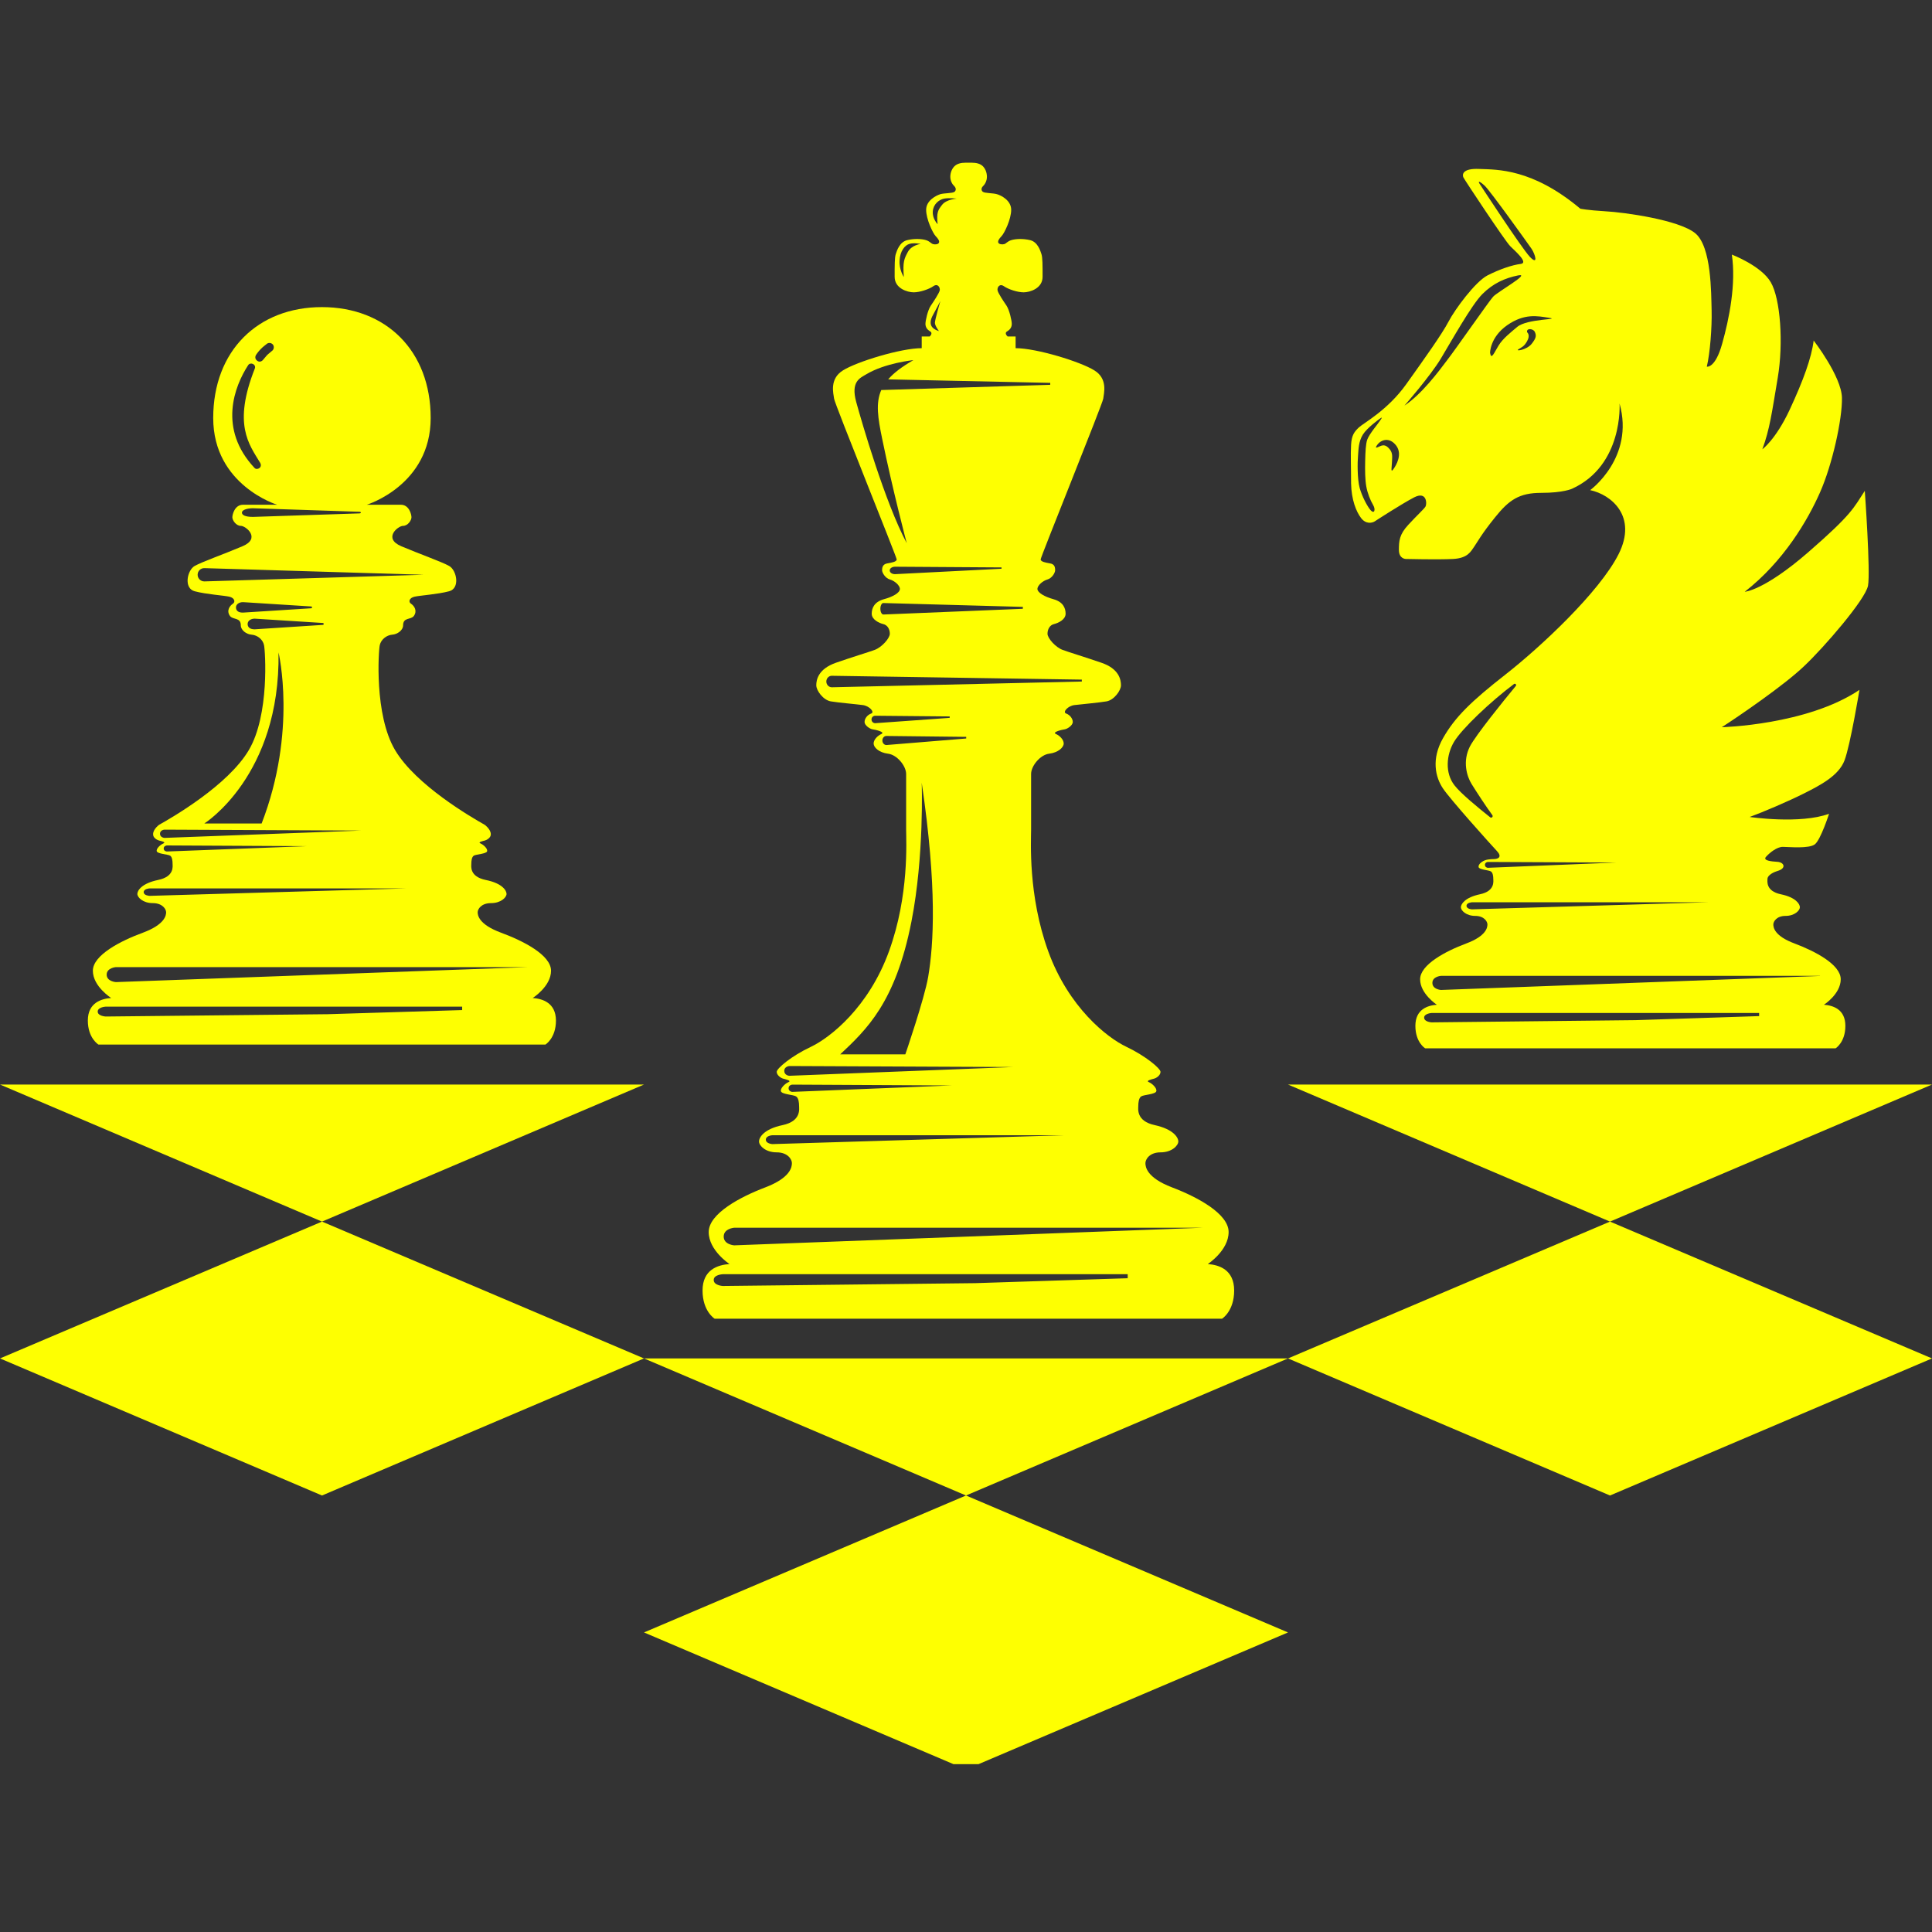
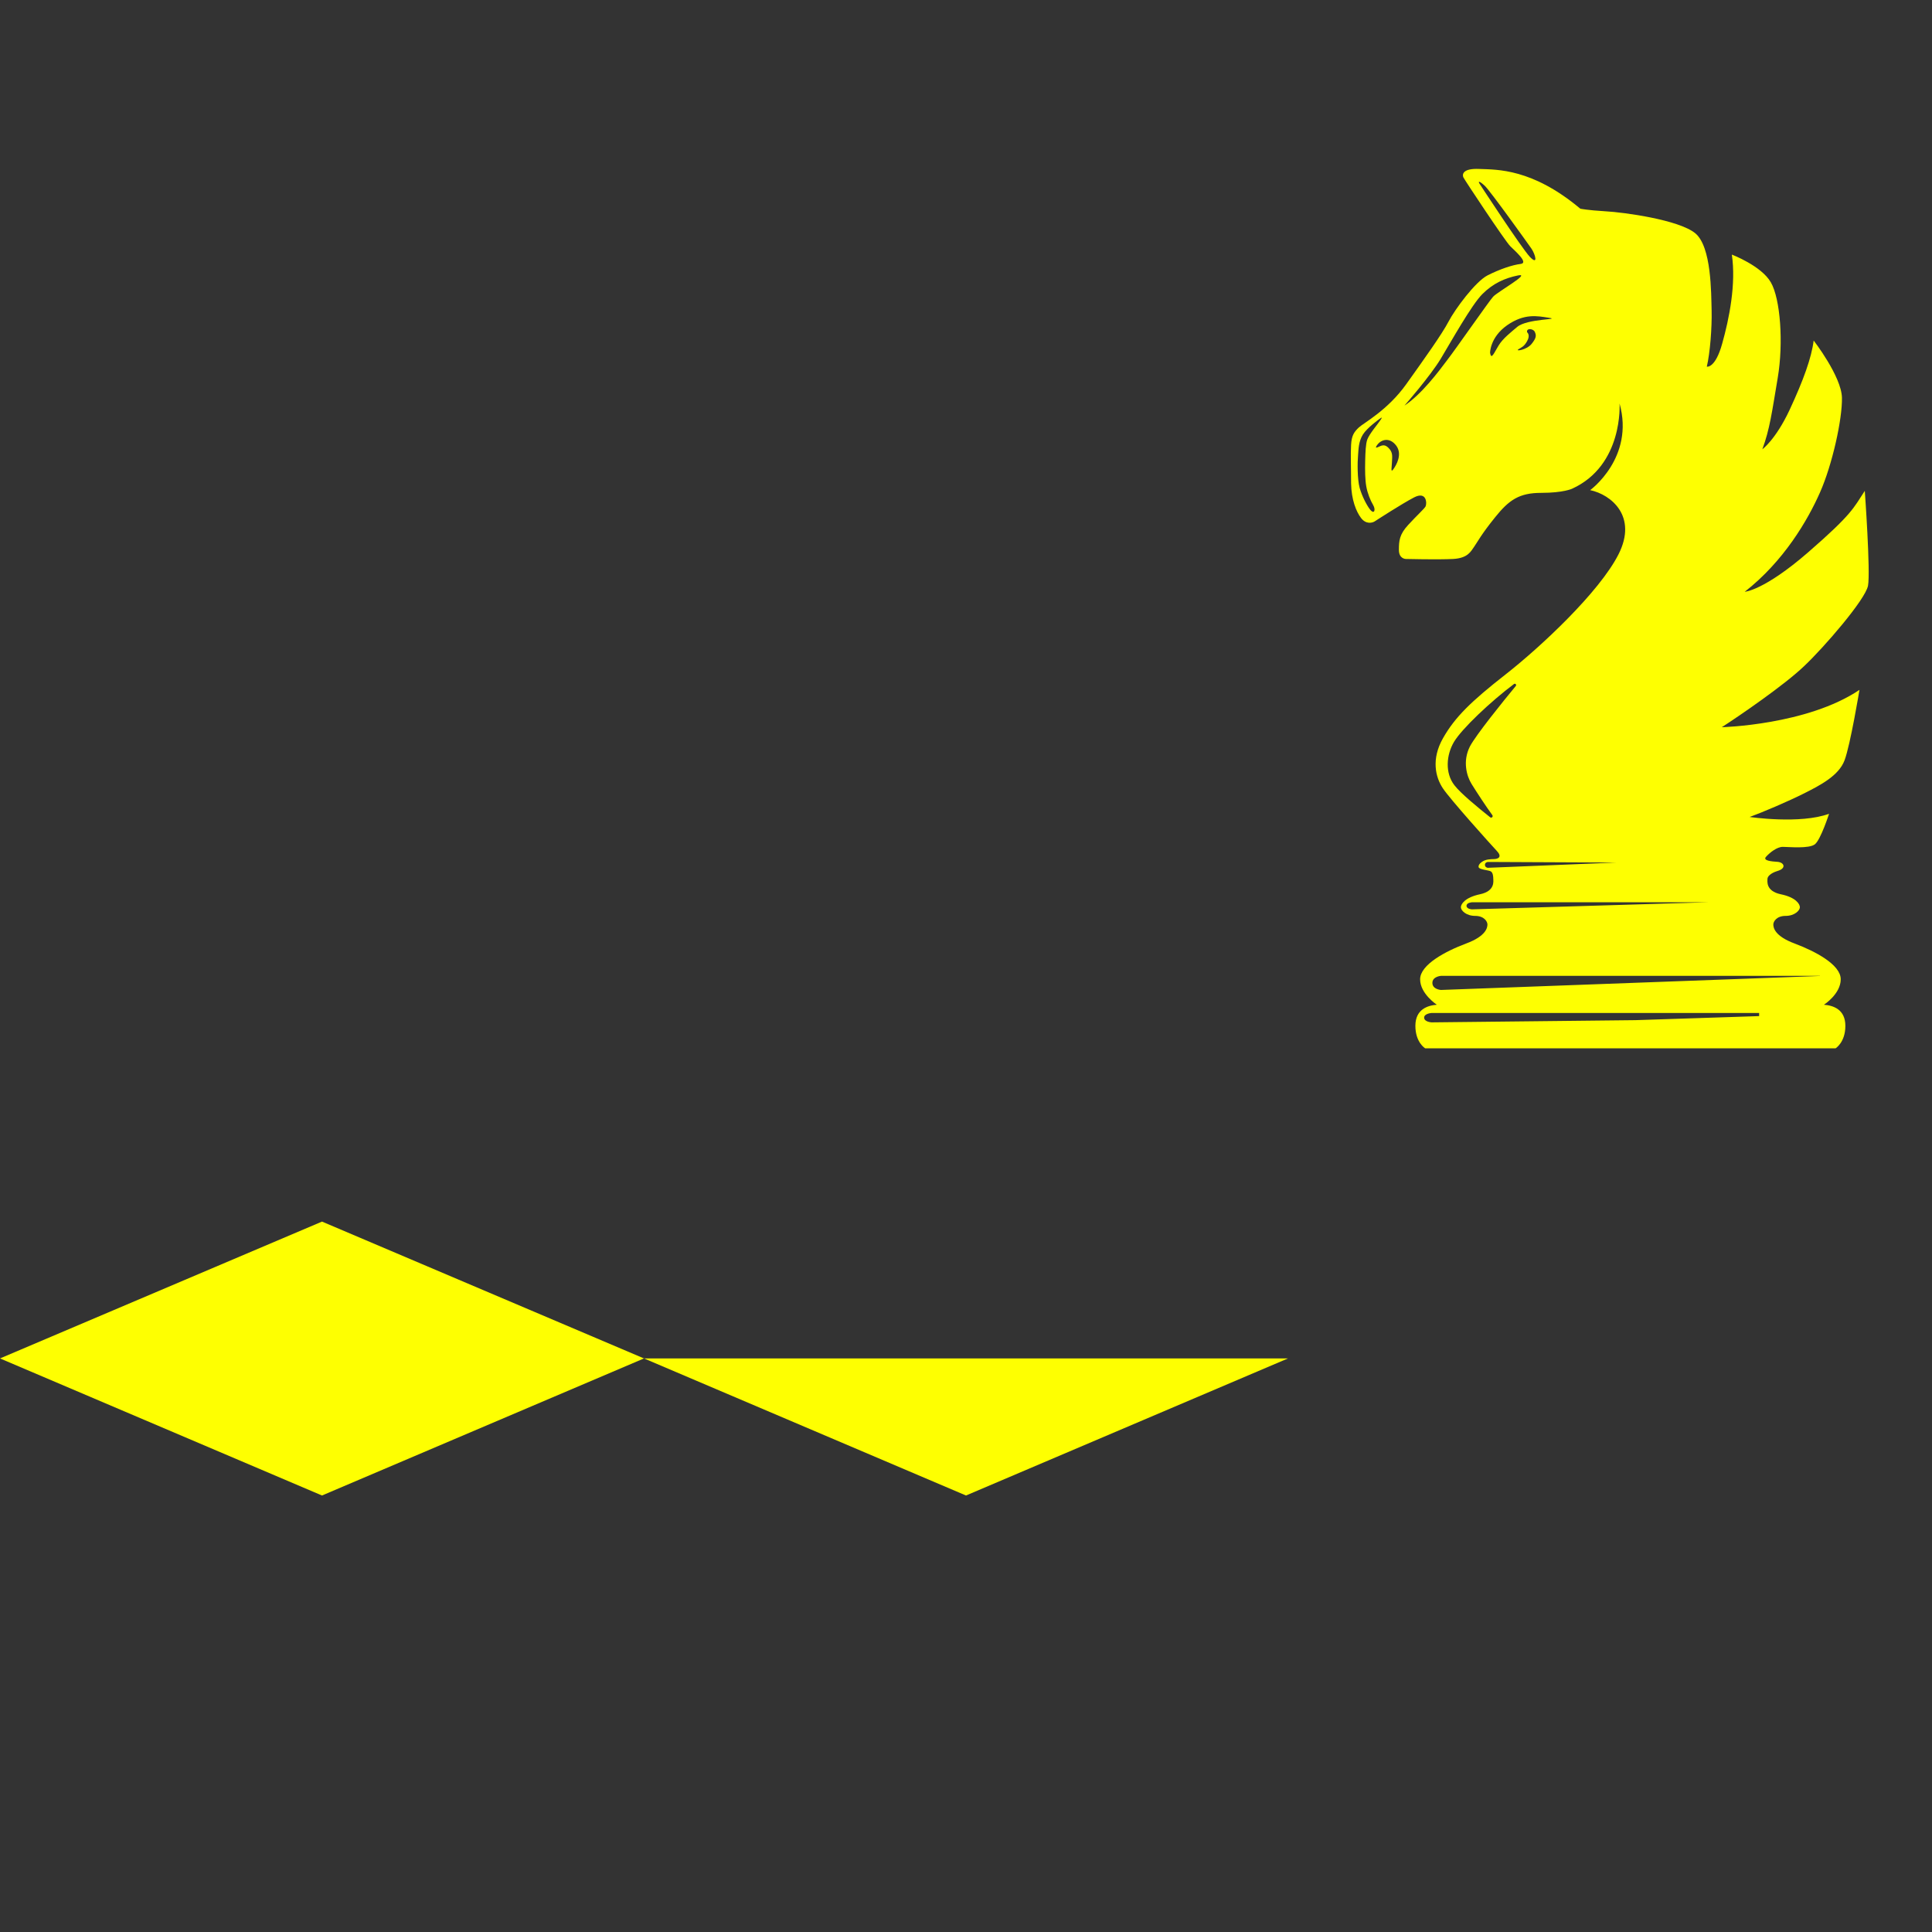
<svg xmlns="http://www.w3.org/2000/svg" width="100" zoomAndPan="magnify" viewBox="0 0 75 75" height="100" preserveAspectRatio="xMidYMid meet" version="1.0">
  <rect x="0" y="0" width="75" height="75" fill="#333333" stroke="none" />
  <defs>
    <clipPath id="d57b2e00bf">
      <path d="M 27 6.234 L 48 6.234 L 48 52 L 27 52 Z M 27 6.234 " clip-rule="nonzero" />
    </clipPath>
    <clipPath id="1981ace134">
      <path d="M 52 6.234 L 73 6.234 L 73 41 L 52 41 Z M 52 6.234 " clip-rule="nonzero" />
    </clipPath>
    <clipPath id="6b4fe18e28">
-       <path d="M 25 58 L 50 58 L 50 68.484 L 25 68.484 Z M 25 58 " clip-rule="nonzero" />
-     </clipPath>
+       </clipPath>
  </defs>
-   <path fill="#feff01" d="M 20.68 38.742 C 20.68 38.742 21.391 38.293 21.391 37.684 C 21.391 37.074 20.309 36.523 19.449 36.207 C 18.586 35.887 18.543 35.531 18.543 35.414 C 18.543 35.293 18.68 35.059 19.062 35.059 C 19.445 35.059 19.664 34.836 19.664 34.703 C 19.664 34.57 19.5 34.289 18.855 34.16 C 18.215 34.027 18.297 33.621 18.297 33.527 C 18.297 33.434 18.309 33.266 18.395 33.215 C 18.48 33.164 18.879 33.148 18.91 33.047 C 18.938 32.945 18.766 32.789 18.652 32.742 C 18.535 32.695 18.738 32.648 18.824 32.629 C 18.91 32.605 19.051 32.512 19.051 32.402 C 19.051 32.402 19.086 32.246 18.844 32.039 C 18.832 32.031 18.82 32.02 18.805 32.012 C 18.32 31.738 16.145 30.484 15.336 29.117 C 14.523 27.746 14.695 25.254 14.742 25.047 C 14.789 24.832 14.996 24.656 15.23 24.637 C 15.422 24.625 15.648 24.469 15.648 24.277 C 15.648 23.953 15.953 24.07 16.066 23.91 C 16.207 23.711 16.086 23.523 15.953 23.434 C 15.848 23.367 15.883 23.211 16.09 23.164 C 16.293 23.117 16.996 23.07 17.434 22.953 C 17.871 22.84 17.73 22.133 17.434 21.969 C 17.137 21.805 16.316 21.516 15.582 21.207 C 14.852 20.898 15.453 20.414 15.645 20.414 C 15.832 20.414 15.973 20.199 15.973 20.082 C 15.973 19.969 15.883 19.594 15.562 19.594 C 15.238 19.594 14.238 19.594 14.238 19.594 C 14.238 19.594 16.719 18.836 16.719 16.227 C 16.719 13.617 14.984 11.922 12.496 11.922 C 10.012 11.922 8.277 13.617 8.277 16.227 C 8.277 18.836 10.758 19.594 10.758 19.594 C 10.758 19.594 9.754 19.594 9.434 19.594 C 9.113 19.594 9.02 19.969 9.02 20.082 C 9.02 20.199 9.164 20.414 9.352 20.414 C 9.539 20.414 10.145 20.898 9.41 21.207 C 8.68 21.516 7.855 21.805 7.559 21.969 C 7.266 22.133 7.121 22.84 7.559 22.953 C 7.996 23.07 8.699 23.117 8.906 23.164 C 9.105 23.211 9.145 23.367 9.043 23.434 C 8.91 23.523 8.785 23.711 8.926 23.91 C 9.043 24.07 9.348 23.957 9.348 24.277 C 9.348 24.469 9.574 24.625 9.762 24.637 C 10.004 24.656 10.207 24.832 10.25 25.047 C 10.297 25.262 10.469 27.746 9.66 29.117 C 8.852 30.488 6.676 31.738 6.188 32.012 C 6.176 32.02 6.164 32.031 6.148 32.039 C 5.91 32.246 5.945 32.402 5.945 32.402 C 5.945 32.516 6.086 32.605 6.172 32.629 C 6.258 32.648 6.457 32.691 6.344 32.742 C 6.227 32.789 6.055 32.945 6.086 33.047 C 6.117 33.148 6.516 33.164 6.602 33.215 C 6.688 33.266 6.699 33.434 6.699 33.527 C 6.699 33.621 6.781 34.027 6.137 34.16 C 5.496 34.293 5.332 34.574 5.332 34.703 C 5.332 34.836 5.551 35.059 5.93 35.059 C 6.312 35.059 6.449 35.297 6.449 35.414 C 6.449 35.531 6.406 35.887 5.547 36.207 C 4.684 36.523 3.605 37.078 3.605 37.684 C 3.605 38.293 4.316 38.742 4.316 38.742 C 3.934 38.77 3.41 38.926 3.41 39.617 C 3.41 40.305 3.824 40.551 3.824 40.551 L 21.172 40.551 C 21.172 40.551 21.582 40.305 21.582 39.617 C 21.578 38.926 21.059 38.77 20.68 38.742 Z M 9.883 18.168 C 8.453 16.645 9.105 14.988 9.633 14.176 C 9.723 14.039 9.957 14.145 9.891 14.309 C 9.035 16.473 9.664 17.246 10.094 17.957 C 10.211 18.152 9.977 18.266 9.883 18.168 Z M 10.582 13.602 L 10.453 13.711 C 10.387 13.762 10.332 13.82 10.281 13.887 L 10.199 13.984 C 10.113 14.066 10.027 14.047 9.961 13.984 C 9.895 13.922 9.895 13.828 9.961 13.746 L 9.988 13.707 C 10.07 13.598 10.164 13.5 10.27 13.418 L 10.34 13.363 C 10.406 13.297 10.512 13.297 10.582 13.363 C 10.645 13.426 10.645 13.535 10.582 13.602 Z M 9.391 19.898 C 9.391 19.805 9.57 19.73 9.82 19.73 L 13.957 19.867 C 14.027 19.871 14.027 19.926 13.957 19.93 L 9.82 20.066 C 9.512 20.066 9.391 19.992 9.391 19.898 Z M 7.938 22.57 C 7.793 22.574 7.672 22.457 7.672 22.312 C 7.672 22.164 7.793 22.051 7.938 22.055 L 16.449 22.312 Z M 9.16 23.578 C 9.16 23.465 9.273 23.375 9.434 23.375 L 12.082 23.543 C 12.125 23.547 12.125 23.609 12.082 23.613 L 9.434 23.781 C 9.234 23.785 9.16 23.691 9.16 23.578 Z M 9.887 24.43 C 9.691 24.43 9.613 24.34 9.613 24.223 C 9.613 24.105 9.73 24.016 9.887 24.016 L 12.535 24.184 C 12.578 24.188 12.578 24.254 12.535 24.258 Z M 10.812 25.328 C 10.812 25.328 11.547 28.375 10.156 31.969 L 7.93 31.969 C 7.93 31.969 10.891 30.117 10.812 25.328 Z M 6.211 32.367 C 6.211 32.219 6.383 32.207 6.383 32.207 L 14.031 32.242 L 6.383 32.527 C 6.383 32.527 6.211 32.512 6.211 32.367 Z M 6.477 33.055 C 6.477 33.055 6.355 33.047 6.355 32.938 C 6.355 32.828 6.48 32.82 6.48 32.82 L 11.918 32.848 Z M 5.805 34.777 C 5.805 34.777 5.578 34.766 5.578 34.633 C 5.578 34.5 5.805 34.488 5.805 34.488 L 15.77 34.488 Z M 17.941 39.211 L 12.723 39.371 L 4.102 39.461 C 4.102 39.461 3.793 39.445 3.793 39.27 C 3.793 39.094 4.102 39.078 4.102 39.078 L 17.941 39.078 Z M 4.5 38.125 C 4.5 38.125 4.141 38.102 4.141 37.836 C 4.141 37.57 4.5 37.543 4.5 37.543 L 20.516 37.543 Z M 4.5 38.125 " fill-opacity="1" fill-rule="nonzero" />
  <g clip-path="url(#d57b2e00bf)">
-     <path fill="#feff01" d="M 27.273 50.098 C 27.273 50.906 27.742 51.191 27.742 51.191 L 47.441 51.191 C 47.441 51.191 47.91 50.902 47.91 50.098 C 47.91 49.285 47.32 49.102 46.887 49.07 C 46.887 49.07 47.695 48.543 47.695 47.828 C 47.695 47.113 46.469 46.461 45.488 46.09 C 44.512 45.715 44.465 45.297 44.465 45.152 C 44.465 45.012 44.617 44.734 45.055 44.734 C 45.492 44.734 45.742 44.469 45.742 44.312 C 45.742 44.16 45.555 43.836 44.824 43.676 C 44.098 43.52 44.188 43.039 44.188 42.93 C 44.188 42.824 44.203 42.625 44.301 42.562 C 44.398 42.496 44.852 42.484 44.887 42.363 C 44.922 42.246 44.73 42.062 44.598 42.008 C 44.469 41.953 44.695 41.902 44.793 41.875 C 44.895 41.852 45.051 41.742 45.051 41.609 C 45.051 41.48 44.48 40.996 43.727 40.637 C 42.973 40.281 41.48 39.102 40.691 36.926 C 39.902 34.75 40.027 32.637 40.027 32.203 C 40.027 31.766 40.027 30.359 40.027 30.047 C 40.027 29.734 40.379 29.301 40.73 29.258 C 41.082 29.215 41.293 29.012 41.293 28.863 C 41.293 28.719 41.148 28.562 40.988 28.492 C 40.828 28.418 41.238 28.324 41.336 28.312 C 41.434 28.297 41.645 28.16 41.645 28.027 C 41.645 27.895 41.531 27.75 41.387 27.699 C 41.242 27.648 41.445 27.406 41.707 27.371 C 41.965 27.34 42.668 27.277 42.957 27.227 C 43.246 27.176 43.516 26.809 43.516 26.602 C 43.516 26.395 43.449 25.961 42.754 25.727 C 42.059 25.488 41.531 25.332 41.254 25.23 C 40.977 25.129 40.664 24.777 40.664 24.602 C 40.664 24.426 40.754 24.266 40.914 24.227 C 41.078 24.188 41.367 24.055 41.367 23.824 C 41.367 23.594 41.258 23.363 40.898 23.262 C 40.543 23.164 40.277 23.004 40.273 22.867 C 40.27 22.727 40.48 22.547 40.66 22.496 C 40.84 22.445 40.961 22.234 40.961 22.133 C 40.961 22.027 40.941 21.898 40.762 21.871 C 40.582 21.84 40.398 21.805 40.398 21.715 C 40.398 21.621 42.805 15.672 42.828 15.477 C 42.848 15.277 43.02 14.711 42.484 14.379 C 41.949 14.043 40.238 13.516 39.426 13.516 L 39.426 13.062 L 39.117 13.062 C 39.117 13.062 38.969 12.938 39.098 12.863 C 39.227 12.785 39.277 12.691 39.277 12.57 C 39.277 12.449 39.188 12.043 39.074 11.867 C 38.953 11.691 38.75 11.387 38.727 11.277 C 38.699 11.168 38.797 10.992 38.969 11.109 C 39.141 11.23 39.496 11.348 39.738 11.348 C 39.977 11.348 40.473 11.199 40.473 10.746 C 40.473 10.289 40.473 10 40.43 9.867 C 40.387 9.734 40.285 9.398 39.996 9.324 C 39.703 9.254 39.426 9.273 39.266 9.32 C 39.105 9.367 39.07 9.449 38.984 9.477 C 38.895 9.5 38.781 9.48 38.754 9.422 C 38.73 9.355 38.777 9.273 38.883 9.164 C 38.992 9.047 39.254 8.512 39.254 8.145 C 39.254 7.773 38.855 7.582 38.703 7.539 C 38.555 7.492 38.23 7.504 38.152 7.445 C 38.074 7.379 38.098 7.281 38.168 7.219 C 38.238 7.152 38.312 7.016 38.312 6.863 C 38.312 6.703 38.25 6.512 38.098 6.406 C 37.941 6.305 37.75 6.316 37.602 6.316 C 37.457 6.316 37.266 6.305 37.109 6.406 C 36.957 6.512 36.891 6.703 36.891 6.863 C 36.891 7.02 36.969 7.156 37.039 7.219 C 37.105 7.281 37.133 7.379 37.055 7.445 C 36.977 7.508 36.652 7.492 36.5 7.539 C 36.352 7.586 35.953 7.777 35.953 8.145 C 35.953 8.508 36.211 9.047 36.32 9.164 C 36.43 9.277 36.477 9.359 36.449 9.422 C 36.426 9.484 36.309 9.5 36.223 9.477 C 36.133 9.449 36.098 9.367 35.941 9.32 C 35.781 9.273 35.5 9.254 35.211 9.324 C 34.922 9.398 34.816 9.73 34.773 9.867 C 34.73 10 34.73 10.289 34.73 10.746 C 34.73 11.199 35.23 11.348 35.469 11.348 C 35.707 11.348 36.062 11.23 36.234 11.109 C 36.406 10.988 36.504 11.164 36.48 11.277 C 36.453 11.383 36.254 11.691 36.133 11.867 C 36.012 12.043 35.926 12.453 35.926 12.57 C 35.926 12.691 35.98 12.785 36.105 12.863 C 36.234 12.938 36.09 13.062 36.09 13.062 L 35.781 13.062 L 35.781 13.516 C 34.969 13.516 33.258 14.043 32.723 14.379 C 32.188 14.711 32.355 15.277 32.379 15.477 C 32.398 15.668 34.809 21.621 34.809 21.715 C 34.809 21.809 34.621 21.84 34.445 21.871 C 34.27 21.898 34.242 22.031 34.242 22.133 C 34.242 22.234 34.367 22.445 34.547 22.496 C 34.727 22.547 34.938 22.727 34.934 22.867 C 34.93 23.012 34.664 23.168 34.309 23.262 C 33.953 23.363 33.84 23.59 33.84 23.824 C 33.84 24.055 34.129 24.188 34.289 24.227 C 34.453 24.266 34.543 24.426 34.543 24.602 C 34.543 24.777 34.23 25.129 33.953 25.23 C 33.672 25.332 33.141 25.488 32.453 25.727 C 31.758 25.969 31.688 26.395 31.688 26.602 C 31.688 26.809 31.957 27.176 32.25 27.227 C 32.543 27.277 33.238 27.336 33.496 27.371 C 33.754 27.406 33.965 27.648 33.82 27.699 C 33.672 27.75 33.562 27.895 33.562 28.027 C 33.562 28.16 33.77 28.297 33.871 28.312 C 33.969 28.324 34.375 28.414 34.219 28.492 C 34.059 28.562 33.914 28.719 33.914 28.863 C 33.914 29.012 34.117 29.215 34.473 29.258 C 34.824 29.301 35.176 29.734 35.176 30.047 C 35.176 30.359 35.176 31.766 35.176 32.203 C 35.176 32.641 35.301 34.754 34.512 36.926 C 33.723 39.102 32.234 40.277 31.48 40.637 C 30.723 40.992 30.152 41.477 30.152 41.609 C 30.152 41.738 30.312 41.852 30.41 41.875 C 30.512 41.902 30.738 41.953 30.609 42.008 C 30.48 42.062 30.281 42.25 30.316 42.363 C 30.352 42.484 30.805 42.496 30.902 42.562 C 31.004 42.621 31.02 42.82 31.02 42.93 C 31.02 43.043 31.113 43.52 30.383 43.676 C 29.652 43.828 29.465 44.156 29.465 44.312 C 29.465 44.469 29.711 44.734 30.148 44.734 C 30.586 44.734 30.742 45.012 30.742 45.152 C 30.742 45.297 30.695 45.715 29.719 46.09 C 28.738 46.461 27.512 47.113 27.512 47.828 C 27.512 48.543 28.32 49.07 28.32 49.07 C 27.867 49.102 27.273 49.285 27.273 50.098 Z M 35.242 9.781 C 35.098 10.051 35.043 10.16 35.086 10.754 C 35.086 10.754 34.898 10.473 34.922 10.109 C 34.941 9.746 35.125 9.52 35.301 9.469 C 35.477 9.414 35.738 9.469 35.738 9.469 C 35.738 9.469 35.387 9.512 35.242 9.781 Z M 36.398 8.703 C 36.398 8.703 36.188 8.488 36.211 8.207 C 36.23 7.93 36.445 7.754 36.645 7.711 C 36.84 7.672 37.137 7.711 37.137 7.711 C 37.137 7.711 36.738 7.738 36.574 7.949 C 36.41 8.16 36.352 8.246 36.398 8.703 Z M 36.215 12.234 C 36.309 12.07 36.504 11.688 36.504 11.688 C 36.504 11.688 36.293 12.414 36.293 12.531 C 36.293 12.648 36.449 12.852 36.449 12.852 C 36.449 12.852 36.277 12.809 36.184 12.695 C 36.09 12.574 36.121 12.402 36.215 12.234 Z M 33.238 15.605 C 33.02 14.809 33.387 14.676 33.613 14.539 C 34.352 14.09 35.457 13.98 35.457 13.98 C 35.012 14.238 34.691 14.477 34.48 14.727 L 40.77 14.863 L 40.77 14.938 L 34.211 15.141 C 33.988 15.648 34.078 16.223 34.246 17.035 C 34.648 19 35.199 21.086 35.199 21.086 C 34.359 19.508 33.457 16.402 33.238 15.605 Z M 34.746 22.289 C 34.629 22.289 34.539 22.227 34.539 22.145 C 34.539 22.062 34.633 22 34.746 22 L 38.879 22.027 L 38.879 22.078 Z M 34.293 23.855 C 34.227 23.855 34.176 23.754 34.176 23.633 C 34.176 23.508 34.23 23.402 34.297 23.41 L 39.707 23.559 L 39.707 23.633 Z M 32.293 26.68 C 32.172 26.68 32.078 26.578 32.078 26.457 C 32.078 26.332 32.176 26.23 32.297 26.234 L 41.996 26.383 L 41.996 26.457 Z M 33.977 28.074 C 33.895 28.074 33.832 28.012 33.832 27.93 C 33.832 27.848 33.895 27.785 33.977 27.785 L 36.867 27.812 L 36.867 27.867 Z M 34.41 28.922 C 34.324 28.922 34.254 28.844 34.254 28.746 C 34.254 28.645 34.324 28.57 34.41 28.57 L 37.508 28.605 L 37.508 28.668 Z M 35.383 35.77 C 35.883 33.219 35.781 30.383 35.781 30.383 C 36.383 34.465 36.246 36.66 36.031 37.926 C 35.887 38.766 35.145 40.93 35.145 40.93 L 32.617 40.93 C 33.625 39.977 34.762 38.938 35.383 35.77 Z M 30.445 41.57 C 30.445 41.398 30.645 41.383 30.645 41.383 L 39.336 41.422 L 30.637 41.762 C 30.637 41.762 30.445 41.746 30.445 41.57 Z M 30.75 42.387 C 30.75 42.387 30.613 42.371 30.613 42.246 C 30.613 42.117 30.754 42.105 30.754 42.105 L 36.934 42.137 Z M 29.984 44.414 C 29.984 44.414 29.73 44.398 29.73 44.242 C 29.73 44.082 29.984 44.07 29.984 44.07 L 41.309 44.07 Z M 28.094 48.004 C 28.094 47.691 28.5 47.66 28.5 47.66 L 46.695 47.66 L 28.5 48.344 C 28.5 48.344 28.094 48.316 28.094 48.004 Z M 28.055 49.465 L 43.777 49.465 L 43.777 49.621 L 37.855 49.812 L 28.059 49.922 C 28.059 49.922 27.707 49.902 27.707 49.691 C 27.699 49.484 28.055 49.465 28.055 49.465 Z M 28.055 49.465 " fill-opacity="1" fill-rule="nonzero" />
-   </g>
+     </g>
  <g clip-path="url(#1981ace134)">
    <path fill="#feff01" d="M 52.836 20.109 C 53.023 20.355 53.258 20.305 53.363 20.242 C 53.465 20.176 54.398 19.57 54.895 19.309 C 55.395 19.051 55.395 19.562 55.34 19.66 C 55.289 19.754 55.012 20 54.668 20.375 C 54.324 20.746 54.305 20.996 54.305 21.348 C 54.305 21.699 54.574 21.699 54.574 21.699 C 54.574 21.699 55.824 21.73 56.41 21.699 C 56.988 21.668 57.102 21.398 57.227 21.223 C 57.352 21.047 57.496 20.754 58.039 20.082 C 58.578 19.41 58.973 19.133 59.828 19.133 C 60.691 19.133 61.027 18.973 61.027 18.973 C 63.027 18.062 62.871 15.664 62.871 15.664 C 63.461 17.77 61.73 19.027 61.73 19.027 C 62.543 19.199 63.578 20.039 62.832 21.516 C 62.086 22.988 59.805 25.117 58.453 26.176 C 57.102 27.234 56.484 27.836 56.02 28.652 C 55.551 29.473 55.727 30.176 56.012 30.602 C 56.289 31.023 57.895 32.809 58.105 33.031 C 58.316 33.254 58.176 33.34 58.016 33.348 C 57.855 33.355 57.676 33.352 57.523 33.461 C 57.363 33.574 57.402 33.668 57.402 33.668 C 57.434 33.762 57.797 33.777 57.875 33.828 C 57.957 33.879 57.969 34.031 57.969 34.117 C 57.969 34.203 58.047 34.59 57.453 34.715 C 56.863 34.84 56.711 35.102 56.711 35.219 C 56.711 35.344 56.914 35.555 57.266 35.555 C 57.617 35.555 57.742 35.777 57.742 35.887 C 57.742 36 57.703 36.336 56.91 36.629 C 56.117 36.926 55.129 37.449 55.129 38.016 C 55.129 38.578 55.777 39.004 55.777 39.004 C 55.426 39.031 54.945 39.176 54.945 39.824 C 54.945 40.469 55.324 40.695 55.324 40.695 L 71.258 40.695 C 71.258 40.695 71.637 40.465 71.637 39.824 C 71.637 39.18 71.16 39.031 70.805 39.004 C 70.805 39.004 71.457 38.586 71.457 38.016 C 71.457 37.445 70.461 36.926 69.672 36.629 C 68.879 36.336 68.84 36 68.84 35.887 C 68.84 35.777 68.965 35.555 69.316 35.555 C 69.668 35.555 69.871 35.344 69.871 35.219 C 69.871 35.098 69.719 34.836 69.129 34.715 C 68.539 34.59 68.613 34.207 68.613 34.117 C 68.613 34.031 68.723 33.898 69 33.812 C 69.363 33.707 69.258 33.477 69.008 33.457 C 68.762 33.441 68.418 33.41 68.559 33.258 C 68.699 33.102 68.98 32.875 69.207 32.875 C 69.434 32.875 70.23 32.957 70.457 32.773 C 70.684 32.586 71.004 31.59 71.004 31.59 C 69.887 32.004 67.922 31.715 67.922 31.715 C 68.438 31.527 69.41 31.113 70.031 30.801 C 70.652 30.488 71.379 30.117 71.605 29.516 C 71.832 28.914 72.184 26.781 72.184 26.781 C 70.152 28.148 66.84 28.23 66.84 28.23 C 67.543 27.777 69.266 26.594 70.027 25.867 C 70.797 25.145 72.41 23.281 72.516 22.738 C 72.617 22.199 72.391 19.055 72.391 19.055 C 71.953 19.719 71.914 19.945 70.195 21.438 C 68.477 22.93 67.73 22.973 67.73 22.973 C 69.246 21.789 70.176 20.195 70.652 19.117 C 71.129 18.043 71.523 16.262 71.504 15.434 C 71.48 14.605 70.406 13.219 70.406 13.219 C 70.324 13.883 70.012 14.75 69.473 15.91 C 68.93 17.07 68.414 17.441 68.414 17.441 C 68.703 16.66 68.785 16.012 69.012 14.664 C 69.238 13.32 69.117 11.602 68.742 10.957 C 68.371 10.316 67.23 9.883 67.23 9.883 C 67.398 11.023 67.129 12.367 66.855 13.34 C 66.586 14.312 66.258 14.234 66.258 14.234 C 66.383 13.715 66.461 12.719 66.445 12.055 C 66.426 11.391 66.445 9.57 65.805 9.051 C 65.16 8.531 63.047 8.242 62.332 8.203 C 61.617 8.16 61.348 8.102 61.348 8.102 C 59.48 6.535 58.113 6.586 57.43 6.559 C 56.742 6.527 56.766 6.797 56.809 6.887 C 56.852 6.98 58.43 9.363 58.629 9.559 C 58.82 9.75 59.355 10.207 59.031 10.246 C 58.707 10.285 58.223 10.449 57.75 10.688 C 57.273 10.93 56.477 12.012 56.23 12.488 C 55.98 12.965 55.316 13.898 54.59 14.914 C 53.867 15.93 52.926 16.426 52.75 16.594 C 52.574 16.762 52.469 16.895 52.449 17.266 C 52.426 17.641 52.449 18.145 52.449 18.766 C 52.461 19.395 52.645 19.859 52.836 20.109 Z M 57.062 28.977 C 56.77 29.551 56.938 30.133 57.129 30.438 C 57.348 30.789 57.672 31.285 57.934 31.645 C 57.973 31.703 57.902 31.77 57.848 31.727 C 57.402 31.371 56.703 30.801 56.461 30.484 C 56.086 30.004 56.148 29.301 56.441 28.805 C 56.746 28.289 57.875 27.227 58.77 26.555 C 58.82 26.516 58.883 26.578 58.844 26.629 C 58.355 27.219 57.293 28.535 57.062 28.977 Z M 57.754 33.688 C 57.754 33.688 57.645 33.676 57.645 33.574 C 57.645 33.473 57.754 33.461 57.754 33.461 L 62.75 33.484 Z M 68.289 39.445 L 63.496 39.602 L 55.574 39.688 C 55.574 39.688 55.285 39.672 55.285 39.504 C 55.285 39.344 55.574 39.324 55.574 39.324 L 68.289 39.324 Z M 70.652 37.887 L 55.938 38.43 C 55.938 38.43 55.605 38.41 55.605 38.156 C 55.605 37.906 55.938 37.883 55.938 37.883 L 70.652 37.883 Z M 66.297 35.027 L 57.137 35.301 C 57.137 35.301 56.93 35.289 56.93 35.164 C 56.93 35.039 57.137 35.027 57.137 35.027 Z M 59.453 13.355 C 59.262 13.586 58.809 13.652 58.945 13.559 C 59.062 13.484 59.164 13.457 59.281 13.246 C 59.422 13 59.281 12.898 59.281 12.898 C 59.246 12.723 59.523 12.758 59.578 12.879 C 59.648 13.023 59.641 13.121 59.453 13.355 Z M 57.441 7.141 C 57.359 7.016 57.434 7.023 57.637 7.211 C 57.844 7.402 59.297 9.43 59.453 9.656 C 59.605 9.883 59.723 10.32 59.387 9.969 C 59.059 9.617 57.441 7.141 57.441 7.141 Z M 60.125 12.336 C 60.637 12.41 59.285 12.363 58.898 12.691 C 58.672 12.883 58.336 13.141 58.172 13.418 C 58 13.695 57.891 13.992 57.844 13.695 C 57.844 13.695 57.84 13.094 58.508 12.625 C 59.176 12.16 59.68 12.266 60.125 12.336 Z M 55.93 13.926 C 56.344 13.238 57.129 11.832 57.543 11.418 C 57.961 11 58.414 10.797 58.934 10.691 C 59.453 10.59 58.121 11.336 57.961 11.52 C 57.793 11.707 56.512 13.551 56.176 13.984 C 55.848 14.422 55.184 15.309 54.52 15.746 C 54.523 15.746 55.516 14.609 55.93 13.926 Z M 54.203 17.301 C 54.449 17.637 54.207 18.051 54.09 18.215 C 53.973 18.379 54.031 18.129 54.035 17.949 C 54.043 17.738 54.074 17.598 53.949 17.441 C 53.82 17.285 53.719 17.25 53.559 17.328 C 53.426 17.391 53.355 17.414 53.48 17.25 C 53.637 17.055 53.953 16.969 54.203 17.301 Z M 52.719 17.684 C 52.738 17.434 52.738 17.145 52.906 16.871 C 53.074 16.602 53.539 16.273 53.539 16.273 C 53.684 16.16 53.652 16.219 53.566 16.34 C 53.484 16.465 53.164 16.836 53.078 17.062 C 53.016 17.234 53.004 17.551 52.996 17.902 C 52.988 18.254 52.992 18.617 53.039 18.883 C 53.086 19.148 53.191 19.41 53.309 19.613 C 53.41 19.781 53.355 20.004 53.172 19.762 C 53.059 19.613 52.879 19.281 52.781 18.938 C 52.688 18.598 52.695 17.93 52.719 17.684 Z M 52.719 17.684 " fill-opacity="1" fill-rule="nonzero" />
  </g>
  <path fill="#feff01" d="M 25 52.734 L 37.5 58.055 L 50 52.734 Z M 25 52.734 " fill-opacity="1" fill-rule="nonzero" />
  <g clip-path="url(#6b4fe18e28)">
    <path fill="#feff01" d="M 37.5 68.691 L 50 63.371 L 37.5 58.055 L 25 63.371 Z M 37.5 68.691 " fill-opacity="1" fill-rule="nonzero" />
  </g>
-   <path fill="#feff01" d="M 50 42.102 L 62.5 47.422 L 75 42.102 Z M 50 42.102 " fill-opacity="1" fill-rule="nonzero" />
-   <path fill="#feff01" d="M 50 52.734 L 62.5 58.055 L 75 52.734 L 62.5 47.422 Z M 50 52.734 " fill-opacity="1" fill-rule="nonzero" />
-   <path fill="#feff01" d="M 0 42.102 L 12.5 47.422 L 25 42.102 Z M 0 42.102 " fill-opacity="1" fill-rule="nonzero" />
+   <path fill="#feff01" d="M 0 42.102 L 12.5 47.422 Z M 0 42.102 " fill-opacity="1" fill-rule="nonzero" />
  <path fill="#feff01" d="M 12.5 58.055 L 25 52.734 L 12.5 47.422 L 0 52.734 Z M 12.5 58.055 " fill-opacity="1" fill-rule="nonzero" />
</svg>